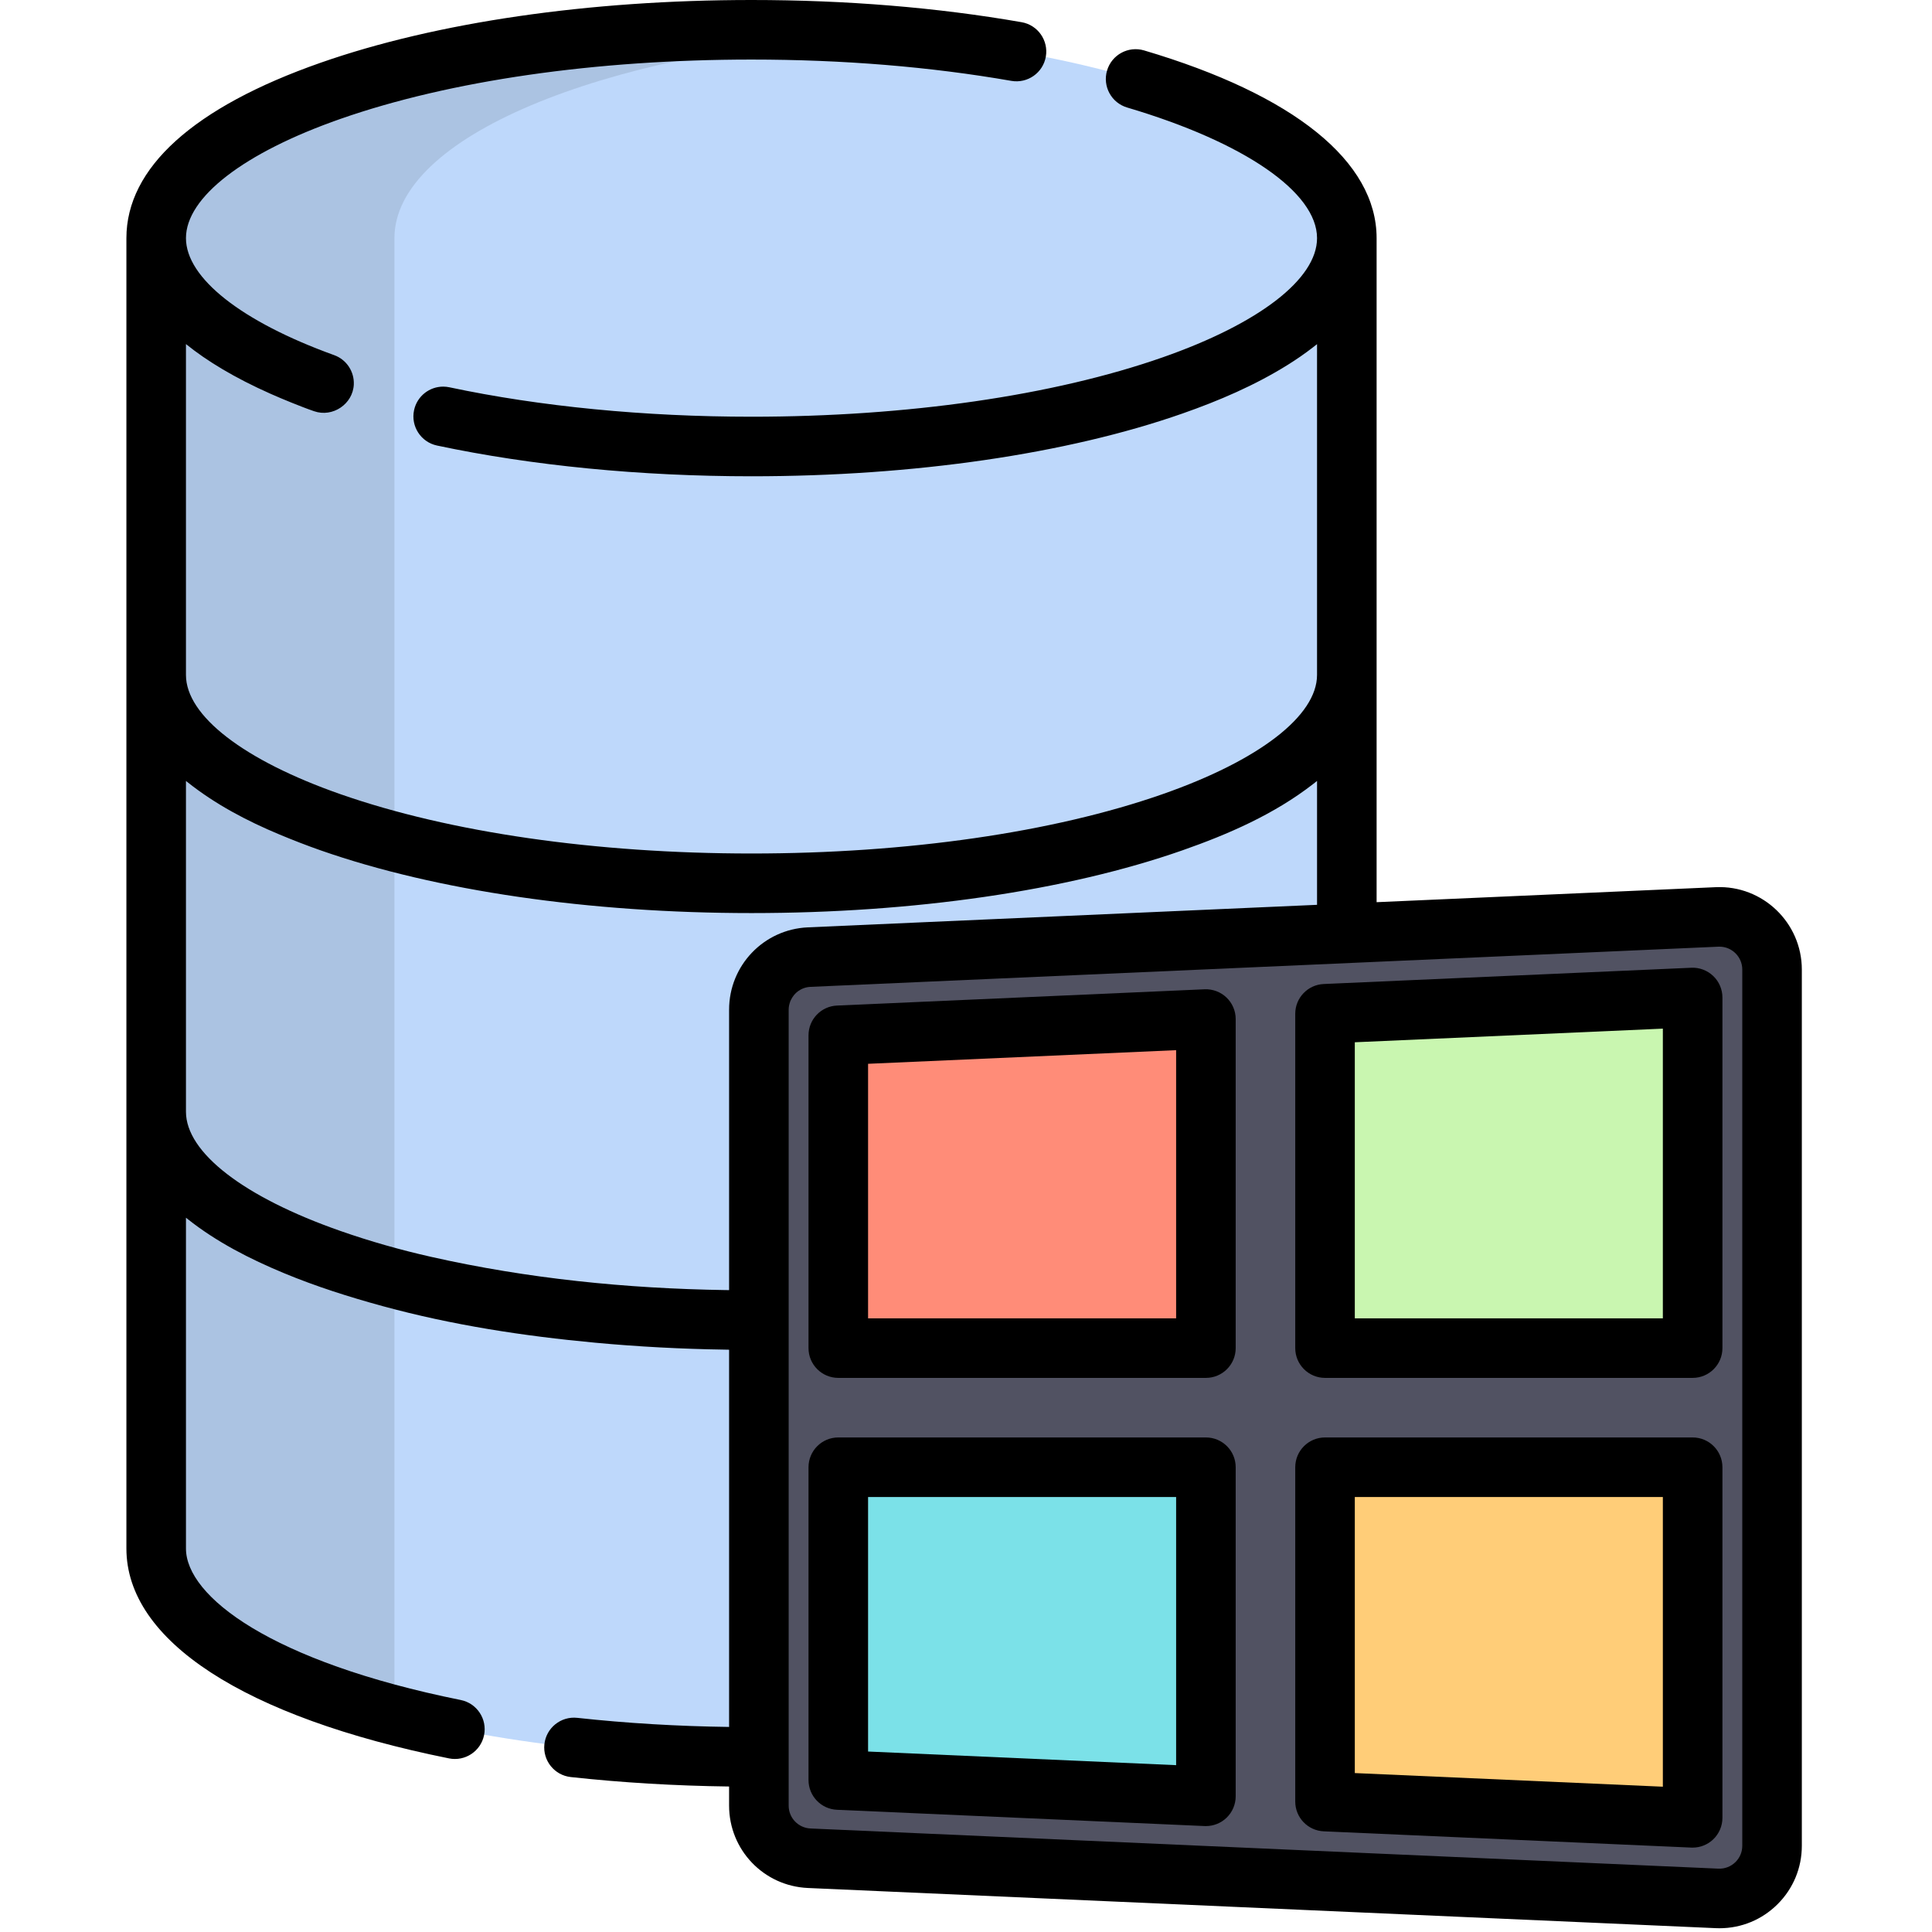
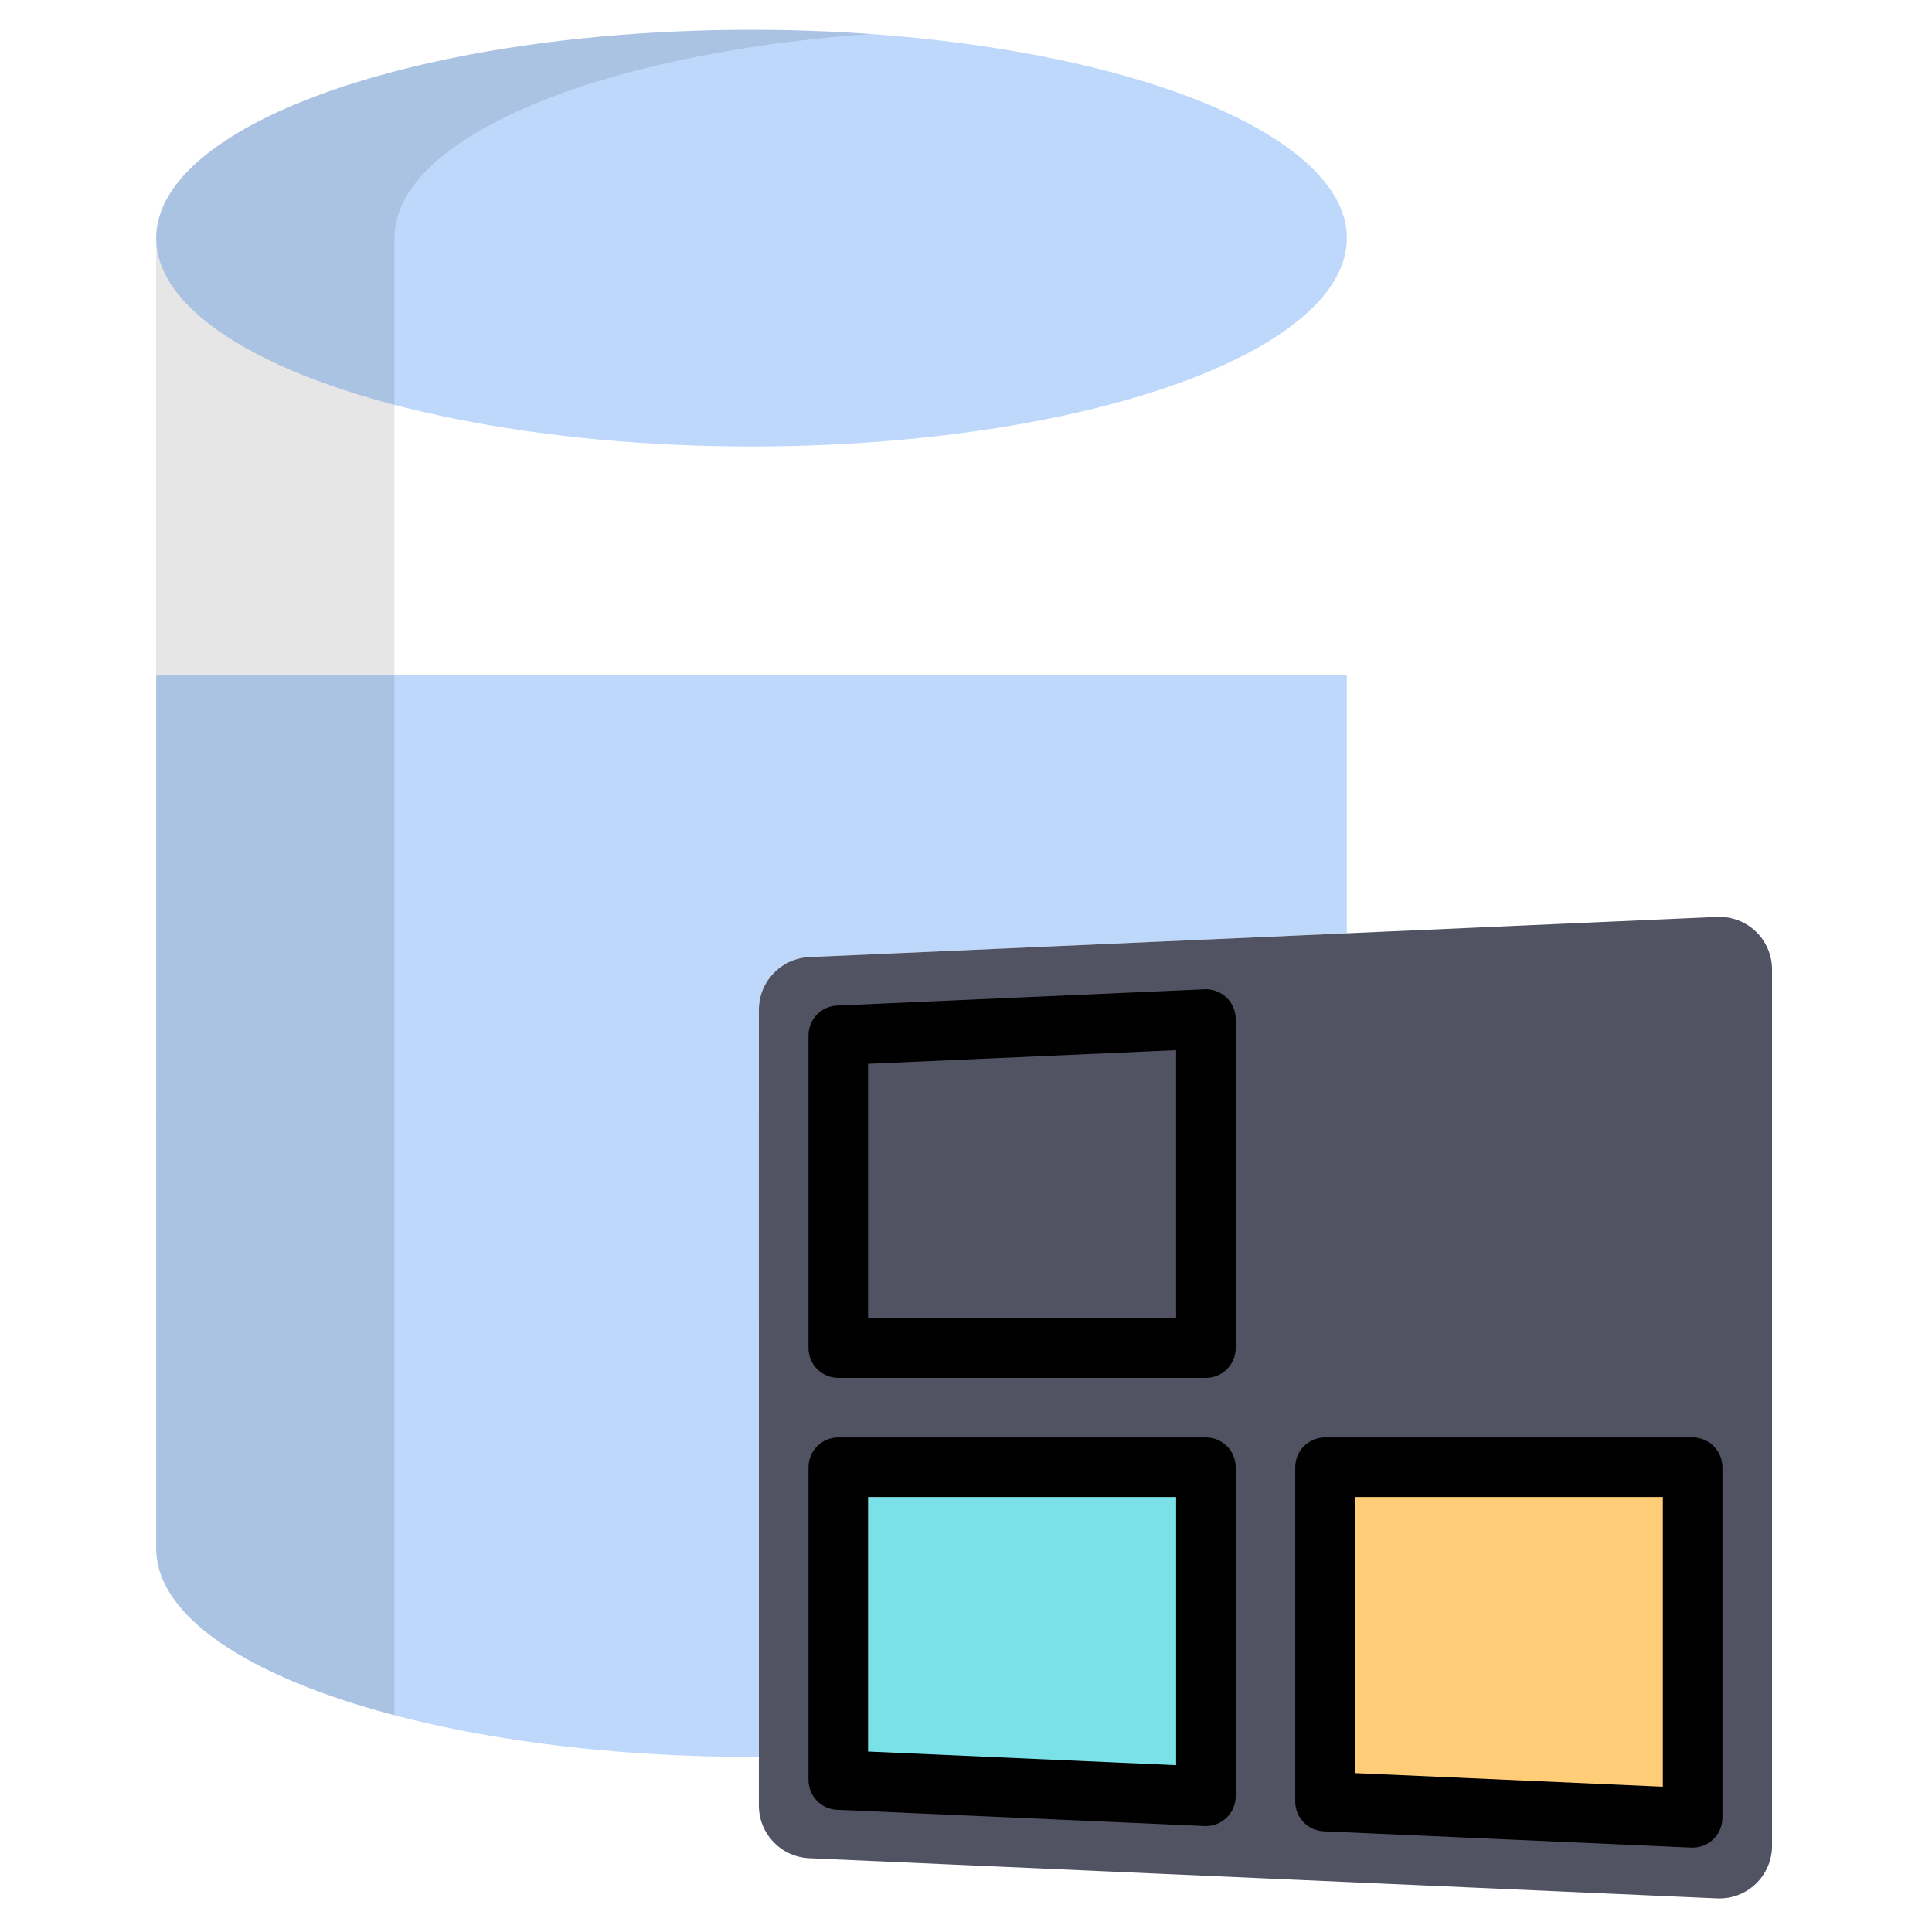
<svg xmlns="http://www.w3.org/2000/svg" width="100%" height="100%" viewBox="0 0 513 513" version="1.1" xml:space="preserve" style="fill-rule:evenodd;clip-rule:evenodd;stroke-linejoin:round;stroke-miterlimit:2;">
  <path d="M201.504,295.192L41.47,295.192L41.47,411.171C41.47,441.726 112.243,466.497 199.544,466.497C200.199,466.497 200.849,466.491 201.502,466.489L201.502,295.192L201.504,295.192Z" style="fill:rgb(190,216,251);fill-rule:nonzero;" />
  <path d="M201.504,268.107C201.504,260.624 207.395,254.468 214.87,254.137L357.62,247.821L357.62,179.213L41.47,179.213L41.47,295.192C41.47,325.747 112.243,350.518 199.544,350.518C200.199,350.518 200.849,350.512 201.502,350.51L201.502,268.107L201.504,268.107Z" style="fill:rgb(190,216,251);fill-rule:nonzero;" />
-   <path d="M357.619,179.213C357.619,209.768 286.846,234.539 199.545,234.539C112.244,234.539 41.47,209.768 41.47,179.213L41.47,63.234L357.618,63.234L357.618,179.213L357.619,179.213Z" style="fill:rgb(190,216,251);fill-rule:nonzero;" />
  <ellipse cx="199.548" cy="63.234" rx="158.079" ry="55.322" style="fill:rgb(190,216,251);" />
  <path d="M104.732,455.442L104.732,63.234C104.732,36.469 159.031,14.145 231.176,9.017C226.068,8.654 220.871,8.377 215.598,8.19L215.58,8.19C212.943,8.097 210.295,8.027 207.629,7.98L207.595,7.98C204.929,7.933 202.244,7.909 199.545,7.909C112.242,7.91 41.47,32.68 41.47,63.236L41.47,411.173C41.47,429.276 66.321,445.349 104.732,455.442Z" style="fill-opacity:0.1;fill-rule:nonzero;" />
  <path d="M455.929,243.471L214.869,254.137C207.394,254.468 201.503,260.624 201.503,268.107L201.503,479.443C201.503,486.926 207.394,493.082 214.869,493.413L455.929,504.079C463.887,504.431 470.531,498.074 470.531,490.109L470.531,257.441C470.531,249.475 463.887,243.118 455.929,243.471Z" style="fill:rgb(81,82,98);fill-rule:nonzero;" />
-   <path d="M449.444,357.96L449.444,264.866L351.832,269.184L351.832,357.96L449.444,357.96Z" style="fill:rgb(201,246,176);fill-rule:nonzero;" />
  <path d="M351.832,389.59L351.832,478.365L449.444,482.685L449.444,389.59L351.832,389.59Z" style="fill:rgb(255,205,120);fill-rule:nonzero;" />
-   <path d="M320.202,357.96L320.202,270.584L222.591,274.903L222.591,357.96L320.202,357.96Z" style="fill:rgb(255,140,120);fill-rule:nonzero;" />
  <path d="M222.591,389.59L222.591,472.647L320.202,476.966L320.202,389.59L222.591,389.59Z" style="fill:rgb(123,225,232);fill-rule:nonzero;" />
-   <path d="M455.58,235.571L365.528,239.555L365.528,63.234C365.528,42.871 343.6,25.169 303.782,13.385C299.596,12.146 295.194,14.536 293.956,18.723C292.716,22.911 295.107,27.311 299.294,28.55C330.393,37.753 349.712,51.043 349.712,63.233C349.712,74.07 334.384,85.904 308.708,94.89C279.669,105.054 240.9,110.65 199.544,110.65C171.147,110.65 143.406,107.948 119.319,102.833C118.785,102.72 118.252,102.663 117.727,102.659C114.049,102.632 110.736,105.186 109.942,108.926C109.036,113.198 111.764,117.397 116.035,118.303C141.182,123.642 170.058,126.465 199.544,126.465C242.633,126.465 283.258,120.552 313.932,109.817C323.638,106.42 333.186,102.336 341.927,96.882C344.252,95.431 346.516,93.872 348.68,92.189C348.882,92.032 349.083,91.875 349.281,91.717C349.422,91.604 349.571,91.492 349.71,91.38L349.71,179.211C349.71,190.048 334.382,201.882 308.706,210.868C279.667,221.032 240.899,226.628 199.542,226.628C158.185,226.628 119.419,221.034 90.38,210.871C64.704,201.885 49.376,190.05 49.376,179.214L49.376,91.361C54.904,95.831 62.234,100.296 71.875,104.578C73.651,105.361 75.437,106.118 77.236,106.842C77.315,106.874 77.392,106.906 77.472,106.938C79.418,107.716 81.376,108.494 83.358,109.175C83.38,109.183 83.402,109.188 83.424,109.195C88.329,110.905 93.713,107.288 93.944,102.09C94.096,98.722 92.064,95.504 88.727,94.299C64.09,85.403 49.378,73.79 49.378,63.234C49.378,52.397 64.706,40.562 90.382,31.576C119.42,21.413 158.188,15.816 199.545,15.816C223.796,15.816 247.013,17.719 268.548,21.473C272.852,22.218 276.947,19.342 277.697,15.04C278.447,10.738 275.566,6.642 271.264,5.892C248.833,1.982 224.703,0 199.545,0C156.456,0 115.832,5.913 85.158,16.649C51.404,28.462 33.563,44.571 33.563,63.234L33.563,411.171C33.563,435.619 64.785,455.933 119.223,466.903C123.498,467.765 127.674,464.995 128.537,460.713C129.399,456.432 126.628,452.262 122.347,451.4C71.94,441.241 49.378,423.876 49.378,411.171L49.378,323.339C49.514,323.449 49.66,323.559 49.799,323.669C57.493,329.782 66.363,334.304 75.405,338.059C83.922,341.595 92.707,344.381 101.596,346.81C120.011,351.843 139.055,354.764 158.044,356.527C169.497,357.591 181.003,358.193 192.503,358.365C192.868,358.37 193.229,358.383 193.595,358.388L193.595,458.551C179.853,458.37 166.315,457.56 153.272,456.135C148.93,455.665 145.028,458.797 144.552,463.138C144.079,467.48 147.213,471.383 151.556,471.858C165.162,473.344 179.277,474.184 193.594,474.367L193.594,479.444C193.594,491.188 202.785,500.795 214.518,501.314L455.578,511.98C455.906,511.995 456.232,512.002 456.557,512.002C462.385,512.002 467.871,509.732 472.005,505.609C476.153,501.473 478.437,495.968 478.437,490.11L478.437,257.44C478.437,245.044 468.066,235.014 455.58,235.571ZM199.546,242.447C242.635,242.447 283.259,236.534 313.933,225.799C326.192,221.509 338.359,216.195 348.677,208.175C348.883,208.016 349.086,207.856 349.287,207.696C349.427,207.584 349.574,207.474 349.712,207.362L349.712,240.256L214.518,246.237C202.785,246.758 193.595,256.364 193.595,268.107L193.595,342.559C193.288,342.555 192.979,342.556 192.672,342.552C166.394,342.158 140.1,339.509 114.443,333.722C106.307,331.886 98.254,329.606 90.382,326.85C64.706,317.864 49.377,306.029 49.377,295.192L49.377,207.362C49.515,207.474 49.663,207.584 49.802,207.696C57.162,213.554 65.573,217.982 74.23,221.592C77.833,223.094 81.47,224.509 85.155,225.799C115.831,236.534 156.455,242.447 199.546,242.447ZM462.623,490.108C462.623,491.734 461.989,493.262 460.839,494.41C459.625,495.62 457.992,496.255 456.279,496.179L215.219,485.513C211.962,485.369 209.412,482.702 209.412,479.443L209.412,268.108C209.412,267.382 209.556,266.693 209.788,266.047C209.816,265.968 209.829,265.883 209.861,265.805C209.905,265.695 209.973,265.599 210.024,265.493C210.467,264.565 211.119,263.756 211.949,263.163C212.875,262.501 213.995,262.093 215.218,262.038L456.278,251.372C456.373,251.368 456.466,251.366 456.559,251.366C459.903,251.366 462.624,254.092 462.624,257.442L462.624,490.11L462.623,490.11L462.623,490.108Z" style="fill-rule:nonzero;" />
-   <path d="M449.095,256.965L351.484,261.284C347.256,261.471 343.925,264.952 343.925,269.184L343.925,357.96C343.925,362.327 347.464,365.868 351.833,365.868L449.444,365.868C453.812,365.868 457.352,362.327 457.352,357.96L457.352,264.866C457.352,262.708 456.471,260.644 454.911,259.152C453.351,257.66 451.232,256.865 449.095,256.965ZM441.536,350.052L359.74,350.052L359.74,276.75L441.536,273.131L441.536,350.052Z" style="fill-rule:nonzero;" />
  <path d="M449.444,381.683L351.833,381.683C347.465,381.683 343.925,385.224 343.925,389.591L343.925,478.367C343.925,482.598 347.256,486.08 351.484,486.267L449.095,490.586C449.211,490.591 449.328,490.593 449.444,490.593C451.477,490.593 453.436,489.81 454.911,488.399C456.47,486.907 457.352,484.843 457.352,482.685L457.352,389.591C457.351,385.223 453.812,381.683 449.444,381.683ZM441.536,474.419L359.74,470.8L359.74,397.498L441.536,397.498L441.536,474.419Z" style="fill-rule:nonzero;" />
  <path d="M319.853,262.684L222.242,267.003C218.014,267.19 214.683,270.671 214.683,274.903L214.683,357.96C214.683,362.327 218.222,365.868 222.591,365.868L320.202,365.868C324.57,365.868 328.11,362.327 328.11,357.96L328.11,270.585C328.11,268.427 327.229,266.363 325.669,264.871C324.109,263.379 321.995,262.589 319.853,262.684ZM312.294,350.052L230.498,350.052L230.498,282.468L312.294,278.849L312.294,350.052Z" style="fill-rule:nonzero;" />
  <path d="M320.202,381.683L222.591,381.683C218.223,381.683 214.683,385.224 214.683,389.591L214.683,472.648C214.683,476.879 218.014,480.361 222.242,480.548L319.853,484.867C319.969,484.872 320.086,484.874 320.202,484.874C322.235,484.874 324.194,484.091 325.669,482.68C327.228,481.188 328.11,479.124 328.11,476.966L328.11,389.59C328.109,385.223 324.57,381.683 320.202,381.683ZM312.294,468.701L230.498,465.082L230.498,397.498L312.294,397.498L312.294,468.701Z" style="fill-rule:nonzero;" />
</svg>